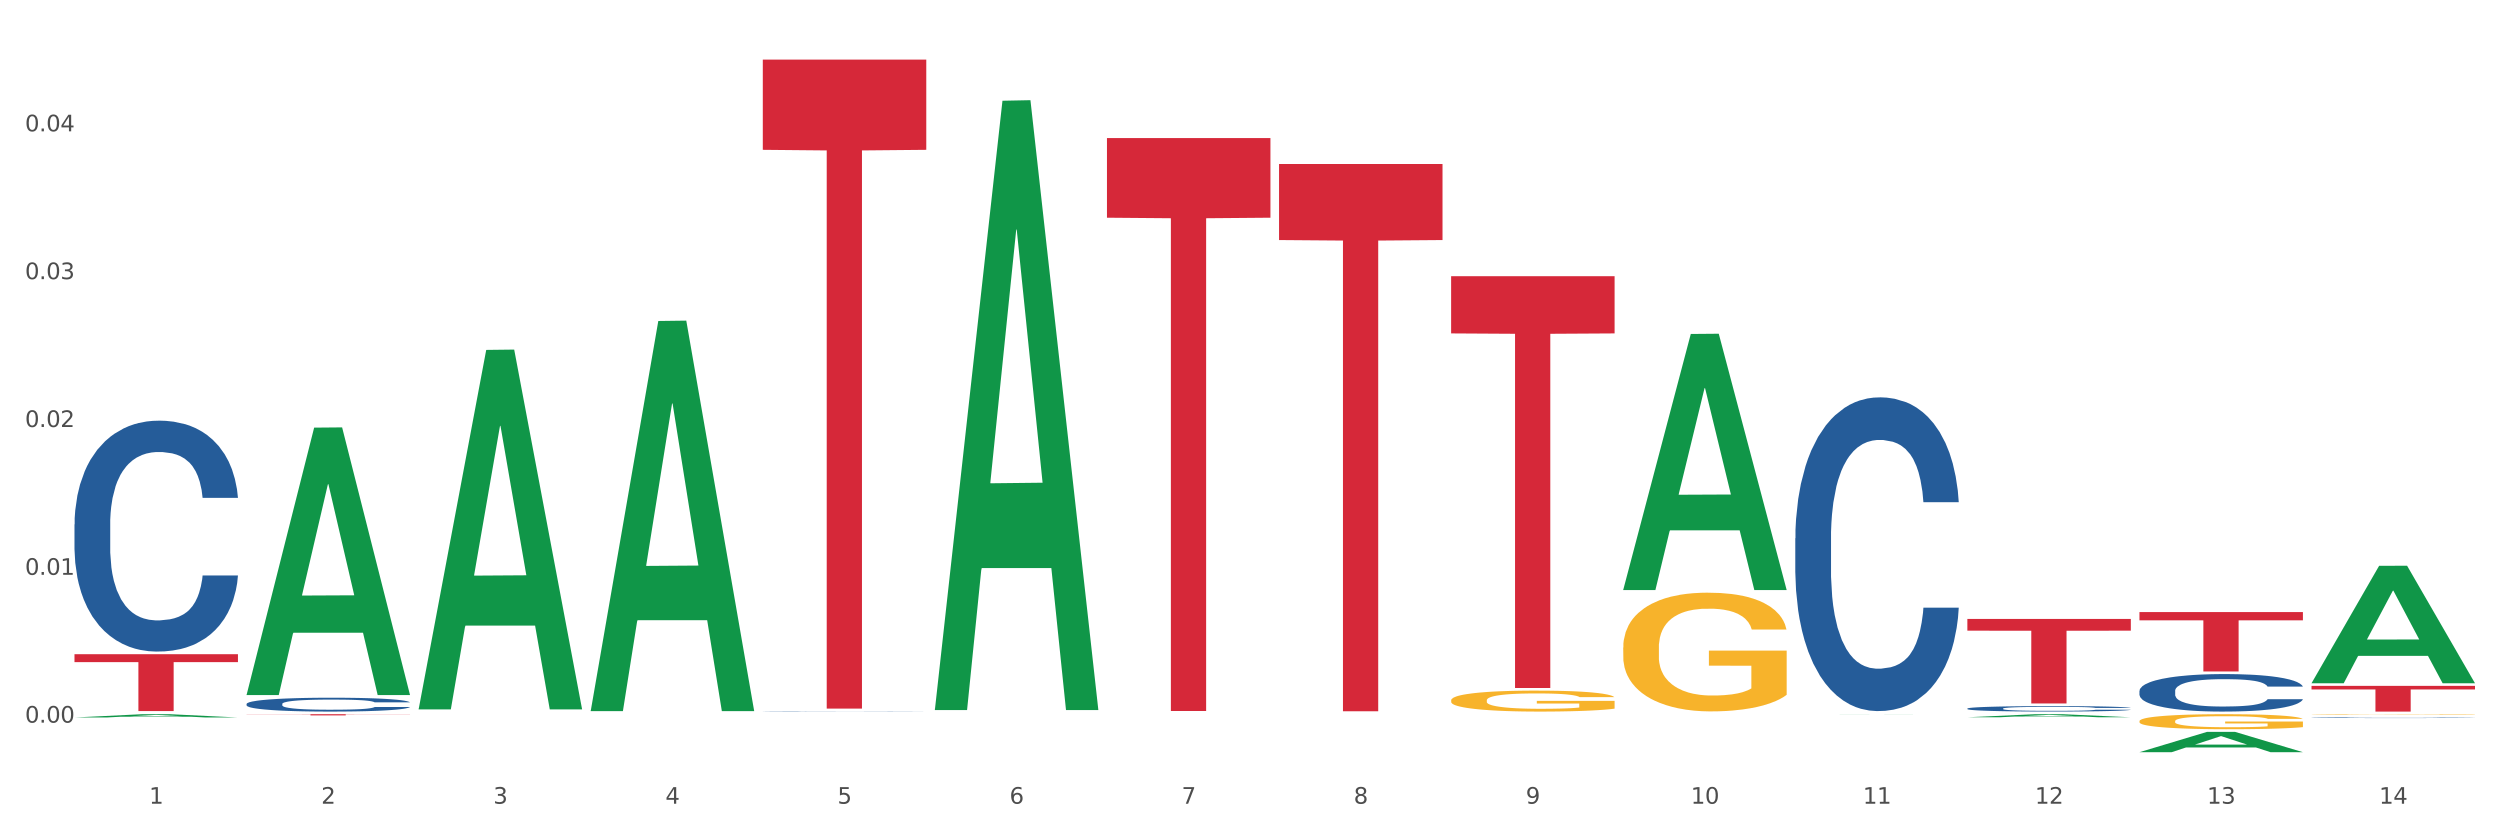
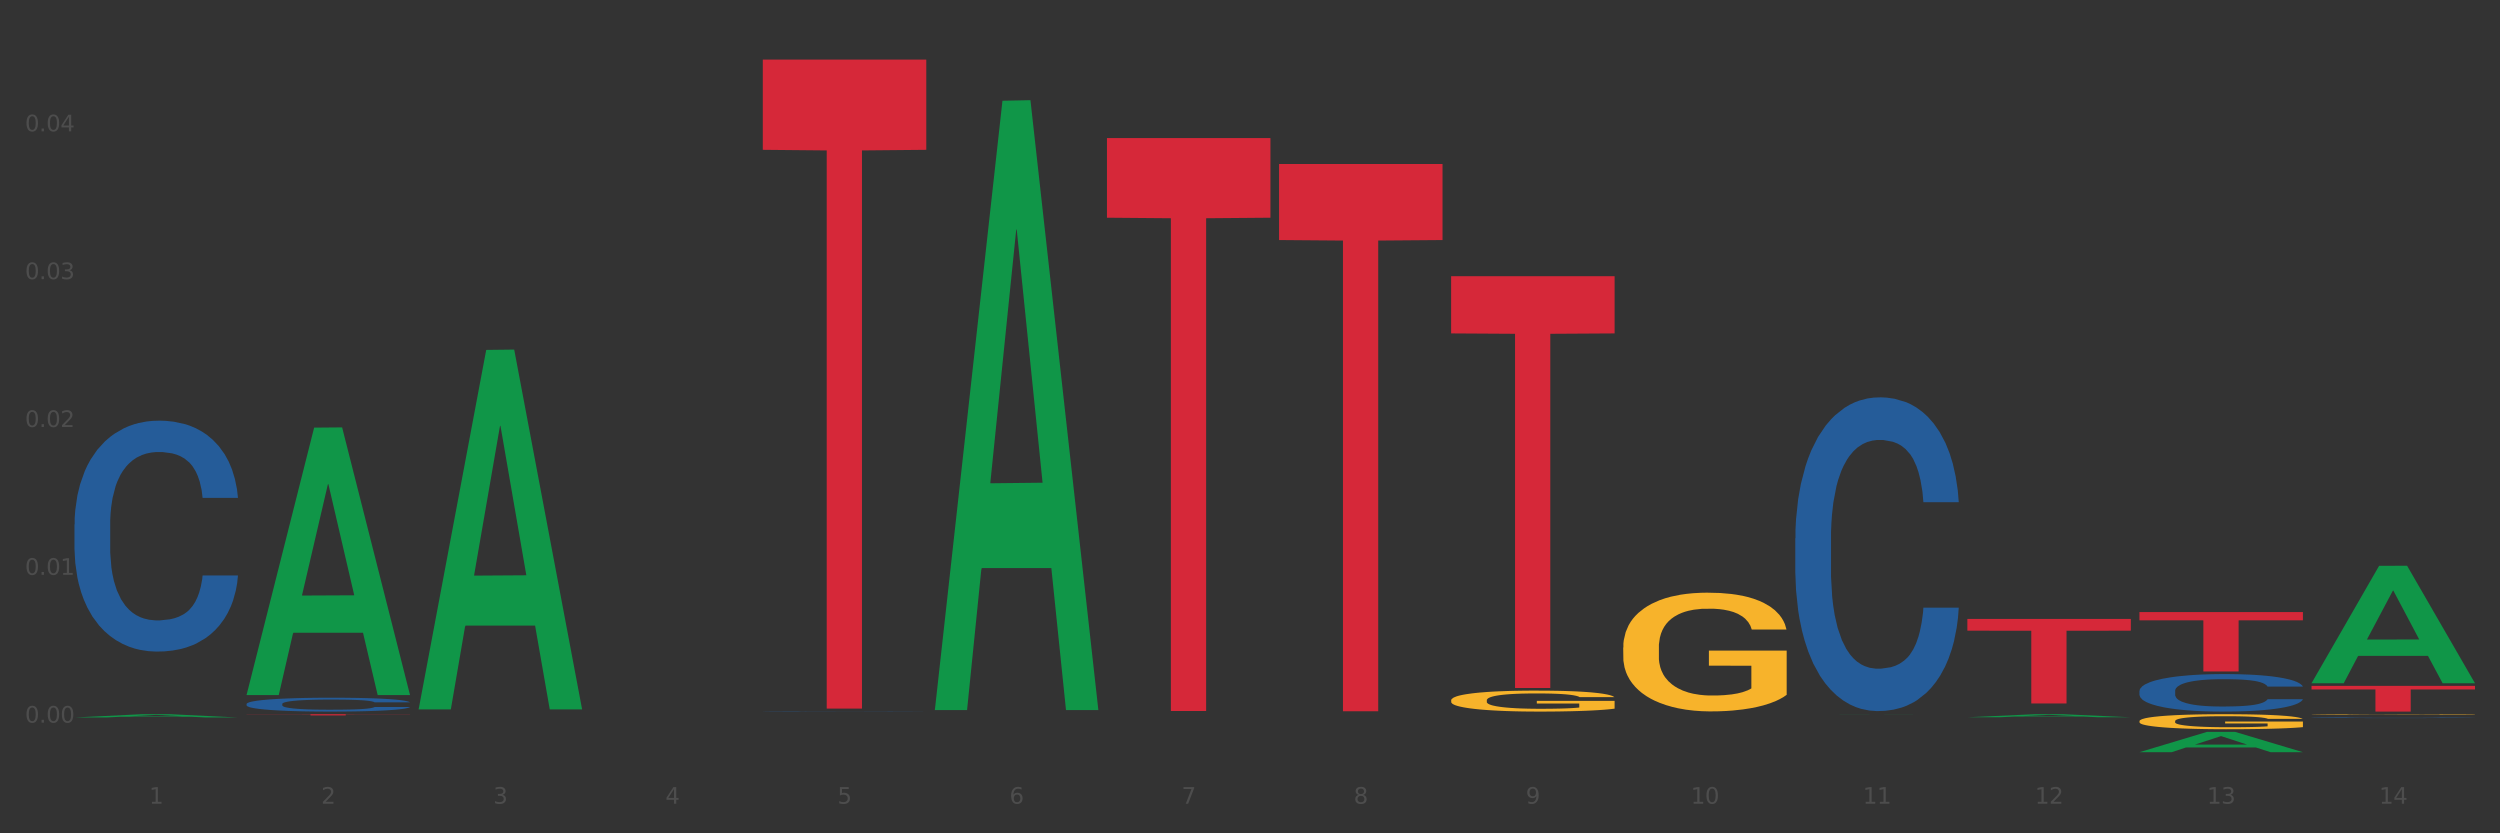
<svg xmlns="http://www.w3.org/2000/svg" xmlns:xlink="http://www.w3.org/1999/xlink" width="1080pt" height="360pt" viewBox="0 0 1080 360" version="1.1">
  <rect x="0" y="0" width="1080" height="360" fill="#333333" stroke="none" />
  <defs>
    <style type="text/css">*{stroke-linejoin: round; stroke-linecap: butt}</style>
  </defs>
  <g id="figure_1">
    <g id="patch_1">
-       <path d="M 0 360  L 1080 360  L 1080 0  L 0 0  z " style="fill: #ffffff; stroke: #ffffff; stroke-linejoin: miter" />
-     </g>
+       </g>
    <g id="axes_1">
      <g id="matplotlib.axis_1">
        <g id="xtick_1">
          <g id="text_1">
            <g style="fill: #4d4d4d" transform="translate(64.432 347.204) scale(0.096 -0.096)">
              <defs>
                <path id="DejaVuSans-31" d="M 794 531  L 1825 531  L 1825 4091  L 703 3866  L 703 4441  L 1819 4666  L 2450 4666  L 2450 531  L 3481 531  L 3481 0  L 794 0  L 794 531  z " transform="scale(0.016)" />
              </defs>
              <use xlink:href="#DejaVuSans-31" />
            </g>
          </g>
        </g>
        <g id="xtick_2">
          <g id="text_2">
            <g style="fill: #4d4d4d" transform="translate(138.771 347.204) scale(0.096 -0.096)">
              <defs>
                <path id="DejaVuSans-32" d="M 1228 531  L 3431 531  L 3431 0  L 469 0  L 469 531  Q 828 903 1448 1529  Q 2069 2156 2228 2338  Q 2531 2678 2651 2914  Q 2772 3150 2772 3378  Q 2772 3750 2511 3984  Q 2250 4219 1831 4219  Q 1534 4219 1204 4116  Q 875 4013 500 3803  L 500 4441  Q 881 4594 1212 4672  Q 1544 4750 1819 4750  Q 2544 4750 2975 4387  Q 3406 4025 3406 3419  Q 3406 3131 3298 2873  Q 3191 2616 2906 2266  Q 2828 2175 2409 1742  Q 1991 1309 1228 531  z " transform="scale(0.016)" />
              </defs>
              <use xlink:href="#DejaVuSans-32" />
            </g>
          </g>
        </g>
        <g id="xtick_3">
          <g id="text_3">
            <g style="fill: #4d4d4d" transform="translate(213.109 347.204) scale(0.096 -0.096)">
              <defs>
                <path id="DejaVuSans-33" d="M 2597 2516  Q 3050 2419 3304 2112  Q 3559 1806 3559 1356  Q 3559 666 3084 287  Q 2609 -91 1734 -91  Q 1441 -91 1130 -33  Q 819 25 488 141  L 488 750  Q 750 597 1062 519  Q 1375 441 1716 441  Q 2309 441 2620 675  Q 2931 909 2931 1356  Q 2931 1769 2642 2001  Q 2353 2234 1838 2234  L 1294 2234  L 1294 2753  L 1863 2753  Q 2328 2753 2575 2939  Q 2822 3125 2822 3475  Q 2822 3834 2567 4026  Q 2313 4219 1838 4219  Q 1578 4219 1281 4162  Q 984 4106 628 3988  L 628 4550  Q 988 4650 1302 4700  Q 1616 4750 1894 4750  Q 2613 4750 3031 4423  Q 3450 4097 3450 3541  Q 3450 3153 3228 2886  Q 3006 2619 2597 2516  z " transform="scale(0.016)" />
              </defs>
              <use xlink:href="#DejaVuSans-33" />
            </g>
          </g>
        </g>
        <g id="xtick_4">
          <g id="text_4">
            <g style="fill: #4d4d4d" transform="translate(287.448 347.204) scale(0.096 -0.096)">
              <defs>
                <path id="DejaVuSans-34" d="M 2419 4116  L 825 1625  L 2419 1625  L 2419 4116  z M 2253 4666  L 3047 4666  L 3047 1625  L 3713 1625  L 3713 1100  L 3047 1100  L 3047 0  L 2419 0  L 2419 1100  L 313 1100  L 313 1709  L 2253 4666  z " transform="scale(0.016)" />
              </defs>
              <use xlink:href="#DejaVuSans-34" />
            </g>
          </g>
        </g>
        <g id="xtick_5">
          <g id="text_5">
            <g style="fill: #4d4d4d" transform="translate(361.787 347.204) scale(0.096 -0.096)">
              <defs>
                <path id="DejaVuSans-35" d="M 691 4666  L 3169 4666  L 3169 4134  L 1269 4134  L 1269 2991  Q 1406 3038 1543 3061  Q 1681 3084 1819 3084  Q 2600 3084 3056 2656  Q 3513 2228 3513 1497  Q 3513 744 3044 326  Q 2575 -91 1722 -91  Q 1428 -91 1123 -41  Q 819 9 494 109  L 494 744  Q 775 591 1075 516  Q 1375 441 1709 441  Q 2250 441 2565 725  Q 2881 1009 2881 1497  Q 2881 1984 2565 2268  Q 2250 2553 1709 2553  Q 1456 2553 1204 2497  Q 953 2441 691 2322  L 691 4666  z " transform="scale(0.016)" />
              </defs>
              <use xlink:href="#DejaVuSans-35" />
            </g>
          </g>
        </g>
        <g id="xtick_6">
          <g id="text_6">
            <g style="fill: #4d4d4d" transform="translate(436.125 347.204) scale(0.096 -0.096)">
              <defs>
                <path id="DejaVuSans-36" d="M 2113 2584  Q 1688 2584 1439 2293  Q 1191 2003 1191 1497  Q 1191 994 1439 701  Q 1688 409 2113 409  Q 2538 409 2786 701  Q 3034 994 3034 1497  Q 3034 2003 2786 2293  Q 2538 2584 2113 2584  z M 3366 4563  L 3366 3988  Q 3128 4100 2886 4159  Q 2644 4219 2406 4219  Q 1781 4219 1451 3797  Q 1122 3375 1075 2522  Q 1259 2794 1537 2939  Q 1816 3084 2150 3084  Q 2853 3084 3261 2657  Q 3669 2231 3669 1497  Q 3669 778 3244 343  Q 2819 -91 2113 -91  Q 1303 -91 875 529  Q 447 1150 447 2328  Q 447 3434 972 4092  Q 1497 4750 2381 4750  Q 2619 4750 2861 4703  Q 3103 4656 3366 4563  z " transform="scale(0.016)" />
              </defs>
              <use xlink:href="#DejaVuSans-36" />
            </g>
          </g>
        </g>
        <g id="xtick_7">
          <g id="text_7">
            <g style="fill: #4d4d4d" transform="translate(510.464 347.204) scale(0.096 -0.096)">
              <defs>
                <path id="DejaVuSans-37" d="M 525 4666  L 3525 4666  L 3525 4397  L 1831 0  L 1172 0  L 2766 4134  L 525 4134  L 525 4666  z " transform="scale(0.016)" />
              </defs>
              <use xlink:href="#DejaVuSans-37" />
            </g>
          </g>
        </g>
        <g id="xtick_8">
          <g id="text_8">
            <g style="fill: #4d4d4d" transform="translate(584.803 347.204) scale(0.096 -0.096)">
              <defs>
                <path id="DejaVuSans-38" d="M 2034 2216  Q 1584 2216 1326 1975  Q 1069 1734 1069 1313  Q 1069 891 1326 650  Q 1584 409 2034 409  Q 2484 409 2743 651  Q 3003 894 3003 1313  Q 3003 1734 2745 1975  Q 2488 2216 2034 2216  z M 1403 2484  Q 997 2584 770 2862  Q 544 3141 544 3541  Q 544 4100 942 4425  Q 1341 4750 2034 4750  Q 2731 4750 3128 4425  Q 3525 4100 3525 3541  Q 3525 3141 3298 2862  Q 3072 2584 2669 2484  Q 3125 2378 3379 2068  Q 3634 1759 3634 1313  Q 3634 634 3220 271  Q 2806 -91 2034 -91  Q 1263 -91 848 271  Q 434 634 434 1313  Q 434 1759 690 2068  Q 947 2378 1403 2484  z M 1172 3481  Q 1172 3119 1398 2916  Q 1625 2713 2034 2713  Q 2441 2713 2670 2916  Q 2900 3119 2900 3481  Q 2900 3844 2670 4047  Q 2441 4250 2034 4250  Q 1625 4250 1398 4047  Q 1172 3844 1172 3481  z " transform="scale(0.016)" />
              </defs>
              <use xlink:href="#DejaVuSans-38" />
            </g>
          </g>
        </g>
        <g id="xtick_9">
          <g id="text_9">
            <g style="fill: #4d4d4d" transform="translate(659.142 347.204) scale(0.096 -0.096)">
              <defs>
                <path id="DejaVuSans-39" d="M 703 97  L 703 672  Q 941 559 1184 500  Q 1428 441 1663 441  Q 2288 441 2617 861  Q 2947 1281 2994 2138  Q 2813 1869 2534 1725  Q 2256 1581 1919 1581  Q 1219 1581 811 2004  Q 403 2428 403 3163  Q 403 3881 828 4315  Q 1253 4750 1959 4750  Q 2769 4750 3195 4129  Q 3622 3509 3622 2328  Q 3622 1225 3098 567  Q 2575 -91 1691 -91  Q 1453 -91 1209 -44  Q 966 3 703 97  z M 1959 2075  Q 2384 2075 2632 2365  Q 2881 2656 2881 3163  Q 2881 3666 2632 3958  Q 2384 4250 1959 4250  Q 1534 4250 1286 3958  Q 1038 3666 1038 3163  Q 1038 2656 1286 2365  Q 1534 2075 1959 2075  z " transform="scale(0.016)" />
              </defs>
              <use xlink:href="#DejaVuSans-39" />
            </g>
          </g>
        </g>
        <g id="xtick_10">
          <g id="text_10">
            <g style="fill: #4d4d4d" transform="translate(730.426 347.204) scale(0.096 -0.096)">
              <defs>
                <path id="DejaVuSans-30" d="M 2034 4250  Q 1547 4250 1301 3770  Q 1056 3291 1056 2328  Q 1056 1369 1301 889  Q 1547 409 2034 409  Q 2525 409 2770 889  Q 3016 1369 3016 2328  Q 3016 3291 2770 3770  Q 2525 4250 2034 4250  z M 2034 4750  Q 2819 4750 3233 4129  Q 3647 3509 3647 2328  Q 3647 1150 3233 529  Q 2819 -91 2034 -91  Q 1250 -91 836 529  Q 422 1150 422 2328  Q 422 3509 836 4129  Q 1250 4750 2034 4750  z " transform="scale(0.016)" />
              </defs>
              <use xlink:href="#DejaVuSans-31" />
              <use xlink:href="#DejaVuSans-30" transform="translate(63.623 0)" />
            </g>
          </g>
        </g>
        <g id="xtick_11">
          <g id="text_11">
            <g style="fill: #4d4d4d" transform="translate(804.765 347.204) scale(0.096 -0.096)">
              <use xlink:href="#DejaVuSans-31" />
              <use xlink:href="#DejaVuSans-31" transform="translate(63.623 0)" />
            </g>
          </g>
        </g>
        <g id="xtick_12">
          <g id="text_12">
            <g style="fill: #4d4d4d" transform="translate(879.104 347.204) scale(0.096 -0.096)">
              <use xlink:href="#DejaVuSans-31" />
              <use xlink:href="#DejaVuSans-32" transform="translate(63.623 0)" />
            </g>
          </g>
        </g>
        <g id="xtick_13">
          <g id="text_13">
            <g style="fill: #4d4d4d" transform="translate(953.442 347.204) scale(0.096 -0.096)">
              <use xlink:href="#DejaVuSans-31" />
              <use xlink:href="#DejaVuSans-33" transform="translate(63.623 0)" />
            </g>
          </g>
        </g>
        <g id="xtick_14">
          <g id="text_14">
            <g style="fill: #4d4d4d" transform="translate(1027.781 347.204) scale(0.096 -0.096)">
              <use xlink:href="#DejaVuSans-31" />
              <use xlink:href="#DejaVuSans-34" transform="translate(63.623 0)" />
            </g>
          </g>
        </g>
        <g id="xtick_15" />
        <g id="xtick_16" />
        <g id="xtick_17" />
        <g id="xtick_18" />
        <g id="xtick_19" />
        <g id="xtick_20" />
        <g id="xtick_21" />
        <g id="xtick_22" />
        <g id="xtick_23" />
        <g id="xtick_24" />
        <g id="xtick_25" />
        <g id="xtick_26" />
        <g id="xtick_27" />
      </g>
      <g id="matplotlib.axis_2">
        <g id="ytick_1">
          <g id="text_15">
            <g style="fill: #4d4d4d" transform="translate(10.8 312.182) scale(0.096 -0.096)">
              <defs>
                <path id="DejaVuSans-2e" d="M 684 794  L 1344 794  L 1344 0  L 684 0  L 684 794  z " transform="scale(0.016)" />
              </defs>
              <use xlink:href="#DejaVuSans-30" />
              <use xlink:href="#DejaVuSans-2e" transform="translate(63.623 0)" />
              <use xlink:href="#DejaVuSans-30" transform="translate(95.41 0)" />
              <use xlink:href="#DejaVuSans-30" transform="translate(159.033 0)" />
            </g>
          </g>
        </g>
        <g id="ytick_2">
          <g id="text_16">
            <g style="fill: #4d4d4d" transform="translate(10.8 248.321) scale(0.096 -0.096)">
              <use xlink:href="#DejaVuSans-30" />
              <use xlink:href="#DejaVuSans-2e" transform="translate(63.623 0)" />
              <use xlink:href="#DejaVuSans-30" transform="translate(95.41 0)" />
              <use xlink:href="#DejaVuSans-31" transform="translate(159.033 0)" />
            </g>
          </g>
        </g>
        <g id="ytick_3">
          <g id="text_17">
            <g style="fill: #4d4d4d" transform="translate(10.8 184.46) scale(0.096 -0.096)">
              <use xlink:href="#DejaVuSans-30" />
              <use xlink:href="#DejaVuSans-2e" transform="translate(63.623 0)" />
              <use xlink:href="#DejaVuSans-30" transform="translate(95.41 0)" />
              <use xlink:href="#DejaVuSans-32" transform="translate(159.033 0)" />
            </g>
          </g>
        </g>
        <g id="ytick_4">
          <g id="text_18">
            <g style="fill: #4d4d4d" transform="translate(10.8 120.599) scale(0.096 -0.096)">
              <use xlink:href="#DejaVuSans-30" />
              <use xlink:href="#DejaVuSans-2e" transform="translate(63.623 0)" />
              <use xlink:href="#DejaVuSans-30" transform="translate(95.41 0)" />
              <use xlink:href="#DejaVuSans-33" transform="translate(159.033 0)" />
            </g>
          </g>
        </g>
        <g id="ytick_5">
          <g id="text_19">
            <g style="fill: #4d4d4d" transform="translate(10.8 56.738) scale(0.096 -0.096)">
              <use xlink:href="#DejaVuSans-30" />
              <use xlink:href="#DejaVuSans-2e" transform="translate(63.623 0)" />
              <use xlink:href="#DejaVuSans-30" transform="translate(95.41 0)" />
              <use xlink:href="#DejaVuSans-34" transform="translate(159.033 0)" />
            </g>
          </g>
        </g>
        <g id="ytick_6" />
        <g id="ytick_7" />
        <g id="ytick_8" />
        <g id="ytick_9" />
        <g id="ytick_10" />
      </g>
      <g id="PolyCollection_1">
        <path d="M 32.175 309.951  L 32.248 309.95  L 61.37 308.537  L 73.456 308.535  L 102.797 309.954  L 88.818 309.954  L 82.484 309.624  L 52.415 309.624  L 52.197 309.629  L 46.081 309.954  L 32.175 309.954  L 32.175 309.951  L 56.201 309.426  L 78.698 309.425  L 67.559 308.838  L 67.413 308.835  L 67.267 308.839  L 56.128 309.425  L 56.201 309.426  L 32.175 309.951  z " clip-path="url(#pf7e2dfd3a4)" style="fill: #109648" />
        <path d="M 924.24 311.536  L 924.323 311.53  L 924.323 311.316  L 924.49 311.133  L 925.323 310.688  L 926.574 310.32  L 927.491 310.125  L 928.408 309.964  L 929.492 309.804  L 930.826 309.638  L 933.244 309.395  L 934.745 309.271  L 936.58 309.14  L 939.915 308.95  L 942.333 308.844  L 944.834 308.755  L 948.92 308.648  L 951.588 308.6  L 954.423 308.565  L 957.841 308.541  L 960.426 308.535  L 966.096 308.553  L 970.932 308.606  L 973.266 308.648  L 976.268 308.719  L 977.852 308.766  L 980.437 308.861  L 983.105 308.986  L 984.939 309.093  L 987.691 309.294  L 989.775 309.496  L 991.693 309.745  L 992.693 309.917  L 993.444 310.077  L 994.111 310.261  L 994.778 310.551  L 979.77 310.551  L 979.186 310.344  L 978.269 310.148  L 976.935 309.958  L 975.768 309.84  L 973.766 309.692  L 971.932 309.597  L 970.014 309.526  L 967.68 309.466  L 965.845 309.437  L 963.261 309.413  L 958.175 309.419  L 954.756 309.466  L 952.422 309.526  L 950.921 309.579  L 949.587 309.638  L 948.086 309.721  L 946.335 309.846  L 945.084 309.958  L 943.834 310.101  L 942.833 310.243  L 941.916 310.409  L 941.165 310.587  L 940.582 310.771  L 940.081 310.996  L 939.665 311.37  L 939.665 312.182  L 939.831 312.366  L 940.248 312.609  L 940.749 312.793  L 941.582 313.013  L 942.333 313.161  L 943.75 313.374  L 945.334 313.552  L 946.585 313.665  L 947.836 313.76  L 950.004 313.89  L 952.422 313.997  L 954.506 314.062  L 957.341 314.122  L 959.259 314.145  L 960.926 314.157  L 965.012 314.157  L 967.93 314.139  L 971.182 314.098  L 973.683 314.044  L 975.768 313.979  L 978.102 313.872  L 979.603 313.772  L 979.603 312.532  L 961.26 312.526  L 961.26 311.702  L 994.861 311.702  L 994.861 314.122  L 993.444 314.246  L 991.86 314.359  L 990.192 314.46  L 987.691 314.584  L 984.689 314.703  L 982.021 314.786  L 979.186 314.857  L 975.851 314.922  L 971.515 314.981  L 968.847 315.005  L 965.512 315.023  L 961.593 315.029  L 958.175 315.017  L 954.84 314.987  L 951.338 314.934  L 947.919 314.857  L 945.334 314.78  L 942.75 314.685  L 939.998 314.56  L 937.83 314.442  L 936.163 314.335  L 934.328 314.199  L 932.327 314.021  L 930.826 313.861  L 929.492 313.695  L 928.075 313.481  L 927.074 313.297  L 926.074 313.066  L 925.49 312.894  L 924.823 312.627  L 924.323 312.253  L 924.24 311.536  z " clip-path="url(#pf7e2dfd3a4)" style="fill: #f7b32b" />
        <path d="M 998.578 308.649  L 998.662 308.649  L 998.662 308.641  L 998.828 308.634  L 999.662 308.617  L 1000.913 308.603  L 1001.83 308.595  L 1002.747 308.589  L 1003.831 308.583  L 1005.165 308.577  L 1007.583 308.568  L 1009.084 308.563  L 1010.918 308.558  L 1014.253 308.551  L 1016.671 308.547  L 1019.173 308.544  L 1023.258 308.539  L 1025.926 308.538  L 1028.761 308.536  L 1032.18 308.535  L 1034.765 308.535  L 1040.434 308.536  L 1045.27 308.538  L 1047.605 308.539  L 1050.607 308.542  L 1052.191 308.544  L 1054.775 308.548  L 1057.444 308.552  L 1059.278 308.556  L 1062.029 308.564  L 1064.114 308.572  L 1066.032 308.581  L 1067.032 308.588  L 1067.783 308.594  L 1068.45 308.601  L 1069.117 308.612  L 1054.108 308.612  L 1053.525 308.604  L 1052.608 308.596  L 1051.274 308.589  L 1050.106 308.585  L 1048.105 308.579  L 1046.271 308.575  L 1044.353 308.573  L 1042.019 308.57  L 1040.184 308.569  L 1037.599 308.568  L 1032.513 308.569  L 1029.095 308.57  L 1026.76 308.573  L 1025.259 308.575  L 1023.925 308.577  L 1022.425 308.58  L 1020.674 308.585  L 1019.423 308.589  L 1018.172 308.594  L 1017.172 308.6  L 1016.255 308.606  L 1015.504 308.613  L 1014.92 308.62  L 1014.42 308.628  L 1014.003 308.643  L 1014.003 308.673  L 1014.17 308.68  L 1014.587 308.689  L 1015.087 308.696  L 1015.921 308.705  L 1016.671 308.71  L 1018.089 308.718  L 1019.673 308.725  L 1020.924 308.729  L 1022.174 308.733  L 1024.342 308.738  L 1026.76 308.742  L 1028.845 308.744  L 1031.68 308.747  L 1033.597 308.748  L 1035.265 308.748  L 1039.35 308.748  L 1042.269 308.747  L 1045.52 308.746  L 1048.022 308.744  L 1050.106 308.741  L 1052.441 308.737  L 1053.942 308.733  L 1053.942 308.687  L 1035.598 308.686  L 1035.598 308.655  L 1069.2 308.655  L 1069.2 308.747  L 1067.783 308.751  L 1066.198 308.756  L 1064.531 308.76  L 1062.029 308.764  L 1059.028 308.769  L 1056.36 308.772  L 1053.525 308.775  L 1050.19 308.777  L 1045.854 308.779  L 1043.186 308.78  L 1039.851 308.781  L 1035.932 308.781  L 1032.513 308.781  L 1029.178 308.779  L 1025.676 308.777  L 1022.258 308.775  L 1019.673 308.772  L 1017.088 308.768  L 1014.337 308.763  L 1012.169 308.759  L 1010.501 308.755  L 1008.667 308.75  L 1006.666 308.743  L 1005.165 308.737  L 1003.831 308.731  L 1002.414 308.722  L 1001.413 308.716  L 1000.413 308.707  L 999.829 308.7  L 999.162 308.69  L 998.662 308.676  L 998.578 308.649  z " clip-path="url(#pf7e2dfd3a4)" style="fill: #f7b32b" />
        <path d="M 478.207 59.655  L 548.829 59.655  L 548.829 94.048  L 521.049 94.28  L 521.049 307.147  L 505.82 307.147  L 505.82 94.28  L 478.207 94.048  L 478.207 59.887  L 478.207 59.655  z " clip-path="url(#pf7e2dfd3a4)" style="fill: #d62839" />
        <path d="M 998.578 296.305  L 1069.2 296.305  L 1069.2 297.847  L 1041.42 297.858  L 1041.42 307.404  L 1026.191 307.404  L 1026.191 297.858  L 998.578 297.847  L 998.578 296.316  L 998.578 296.305  z " clip-path="url(#pf7e2dfd3a4)" style="fill: #d62839" />
        <path d="M 924.24 264.408  L 994.861 264.408  L 994.861 267.974  L 967.081 267.998  L 967.081 290.068  L 951.852 290.068  L 951.852 267.998  L 924.24 267.974  L 924.24 264.432  L 924.24 264.408  z " clip-path="url(#pf7e2dfd3a4)" style="fill: #d62839" />
        <path d="M 998.578 310.04  L 998.662 310.04  L 998.662 310.033  L 998.912 310.023  L 999.83 310.004  L 1000.999 309.991  L 1003.003 309.975  L 1004.088 309.968  L 1005.507 309.96  L 1008.429 309.948  L 1011.768 309.938  L 1014.105 309.932  L 1015.858 309.928  L 1019.781 309.922  L 1022.035 309.919  L 1024.373 309.917  L 1026.376 309.915  L 1029.715 309.913  L 1032.387 309.912  L 1035.475 309.912  L 1038.063 309.912  L 1041.486 309.913  L 1046.494 309.917  L 1048.414 309.918  L 1051.002 309.922  L 1053.673 309.926  L 1055.844 309.93  L 1058.348 309.936  L 1060.936 309.944  L 1063.44 309.953  L 1065.193 309.963  L 1066.612 309.972  L 1067.864 309.984  L 1068.783 309.997  L 1069.2 310.007  L 1053.924 310.007  L 1053.506 309.998  L 1052.671 309.987  L 1051.837 309.98  L 1050.918 309.975  L 1049.499 309.968  L 1048.247 309.964  L 1046.16 309.959  L 1044.24 309.956  L 1042.654 309.954  L 1040.734 309.952  L 1036.644 309.951  L 1033.722 309.951  L 1031.886 309.951  L 1029.632 309.953  L 1027.712 309.955  L 1025.458 309.958  L 1023.705 309.961  L 1021.952 309.965  L 1020.95 309.969  L 1019.448 309.974  L 1018.446 309.979  L 1017.11 309.987  L 1016.359 309.993  L 1015.023 310.008  L 1014.439 310.018  L 1014.188 310.026  L 1014.022 310.034  L 1014.022 310.075  L 1014.522 310.093  L 1014.94 310.101  L 1015.608 310.11  L 1016.86 310.121  L 1018.696 310.132  L 1020.616 310.14  L 1022.202 310.145  L 1023.705 310.149  L 1025.207 310.152  L 1027.044 310.154  L 1028.547 310.156  L 1030.8 310.158  L 1033.472 310.158  L 1035.559 310.158  L 1039.816 310.157  L 1041.736 310.156  L 1043.572 310.154  L 1045.576 310.151  L 1047.162 310.148  L 1048.08 310.146  L 1049.583 310.141  L 1050.752 310.135  L 1051.753 310.129  L 1052.421 310.124  L 1053.172 310.116  L 1053.757 310.108  L 1053.924 310.103  L 1069.2 310.103  L 1068.866 310.112  L 1068.282 310.121  L 1067.113 310.134  L 1066.195 310.141  L 1064.776 310.149  L 1063.273 310.156  L 1061.186 310.165  L 1059.266 310.171  L 1057.263 310.176  L 1055.092 310.18  L 1051.169 310.187  L 1049.75 310.189  L 1046.745 310.192  L 1044.407 310.194  L 1040.985 310.195  L 1037.479 310.196  L 1033.806 310.197  L 1030.55 310.196  L 1026.96 310.195  L 1024.707 310.193  L 1022.202 310.191  L 1019.281 310.187  L 1016.526 310.183  L 1013.938 310.178  L 1011.517 310.172  L 1009.263 310.165  L 1006.342 310.154  L 1004.171 310.143  L 1002.585 310.133  L 1001.5 310.124  L 1000.415 310.113  L 999.83 310.106  L 998.912 310.087  L 998.578 310.07  L 998.578 310.04  z " clip-path="url(#pf7e2dfd3a4)" style="fill: #255c99" />
        <path d="M 924.24 298.48  L 924.323 298.466  L 924.323 298.051  L 924.573 297.489  L 925.492 296.453  L 926.66 295.669  L 928.664 294.751  L 929.749 294.366  L 931.168 293.937  L 934.09 293.242  L 937.429 292.65  L 939.766 292.324  L 941.519 292.117  L 945.443 291.747  L 947.697 291.584  L 950.034 291.451  L 952.037 291.362  L 955.377 291.259  L 958.048 291.214  L 961.136 291.199  L 963.724 291.214  L 967.147 291.273  L 972.155 291.451  L 974.075 291.555  L 976.663 291.732  L 979.335 291.969  L 981.505 292.206  L 984.009 292.546  L 986.597 292.99  L 989.101 293.552  L 990.854 294.07  L 992.273 294.618  L 993.526 295.284  L 994.444 296.009  L 994.861 296.616  L 979.585 296.616  L 979.168 296.068  L 978.333 295.476  L 977.498 295.077  L 976.58 294.751  L 975.161 294.381  L 973.908 294.144  L 971.822 293.863  L 969.902 293.686  L 968.316 293.582  L 966.396 293.493  L 962.305 293.404  L 959.383 293.404  L 957.547 293.434  L 955.293 293.508  L 953.373 293.612  L 951.119 293.789  L 949.366 293.982  L 947.613 294.233  L 946.611 294.411  L 945.109 294.736  L 944.107 295.003  L 942.771 295.461  L 942.02 295.787  L 940.685 296.631  L 940.1 297.252  L 939.85 297.681  L 939.683 298.155  L 939.683 300.463  L 940.184 301.499  L 940.601 301.943  L 941.269 302.446  L 942.521 303.098  L 944.358 303.734  L 946.278 304.193  L 947.864 304.474  L 949.366 304.681  L 950.869 304.844  L 952.705 304.992  L 954.208 305.081  L 956.462 305.169  L 959.133 305.214  L 961.22 305.214  L 965.477 305.14  L 967.397 305.066  L 969.234 304.962  L 971.237 304.8  L 972.823 304.622  L 973.742 304.489  L 975.244 304.208  L 976.413 303.912  L 977.415 303.571  L 978.082 303.275  L 978.834 302.831  L 979.418 302.328  L 979.585 302.062  L 994.861 302.062  L 994.527 302.594  L 993.943 303.112  L 992.774 303.808  L 991.856 304.208  L 990.437 304.696  L 988.934 305.11  L 986.847 305.569  L 984.927 305.909  L 982.924 306.205  L 980.754 306.472  L 976.83 306.842  L 975.411 306.945  L 972.406 307.123  L 970.069 307.227  L 966.646 307.33  L 963.14 307.389  L 959.467 307.404  L 956.211 307.374  L 952.622 307.286  L 950.368 307.197  L 947.864 307.064  L 944.942 306.857  L 942.187 306.605  L 939.599 306.309  L 937.178 305.969  L 934.925 305.584  L 932.003 304.947  L 929.832 304.326  L 928.246 303.749  L 927.161 303.26  L 926.076 302.639  L 925.492 302.21  L 924.573 301.174  L 924.24 300.212  L 924.24 298.48  z " clip-path="url(#pf7e2dfd3a4)" style="fill: #255c99" />
-         <path d="M 849.901 306.095  L 849.984 306.093  L 849.984 306.033  L 850.235 305.951  L 851.153 305.8  L 852.322 305.686  L 854.325 305.552  L 855.41 305.496  L 856.829 305.434  L 859.751 305.333  L 863.09 305.247  L 865.428 305.199  L 867.181 305.169  L 871.104 305.115  L 873.358 305.092  L 875.695 305.072  L 877.699 305.059  L 881.038 305.044  L 883.709 305.038  L 886.798 305.036  L 889.386 305.038  L 892.808 305.046  L 897.817 305.072  L 899.737 305.087  L 902.325 305.113  L 904.996 305.148  L 907.166 305.182  L 909.671 305.232  L 912.258 305.296  L 914.763 305.378  L 916.516 305.453  L 917.935 305.533  L 919.187 305.63  L 920.105 305.735  L 920.523 305.824  L 905.246 305.824  L 904.829 305.744  L 903.994 305.658  L 903.159 305.6  L 902.241 305.552  L 900.822 305.499  L 899.57 305.464  L 897.483 305.423  L 895.563 305.397  L 893.977 305.382  L 892.057 305.369  L 887.966 305.356  L 885.045 305.356  L 883.208 305.361  L 880.954 305.372  L 879.034 305.387  L 876.78 305.412  L 875.027 305.44  L 873.274 305.477  L 872.273 305.503  L 870.77 305.55  L 869.768 305.589  L 868.433 305.656  L 867.681 305.703  L 866.346 305.826  L 865.761 305.916  L 865.511 305.979  L 865.344 306.048  L 865.344 306.383  L 865.845 306.534  L 866.262 306.599  L 866.93 306.672  L 868.182 306.767  L 870.019 306.859  L 871.939 306.926  L 873.525 306.967  L 875.027 306.997  L 876.53 307.021  L 878.367 307.042  L 879.869 307.055  L 882.123 307.068  L 884.794 307.075  L 886.881 307.075  L 891.139 307.064  L 893.059 307.053  L 894.895 307.038  L 896.899 307.014  L 898.485 306.988  L 899.403 306.969  L 900.905 306.928  L 902.074 306.885  L 903.076 306.836  L 903.744 306.793  L 904.495 306.728  L 905.079 306.655  L 905.246 306.616  L 920.523 306.616  L 920.189 306.694  L 919.604 306.769  L 918.436 306.87  L 917.517 306.928  L 916.098 306.999  L 914.596 307.06  L 912.509 307.126  L 910.589 307.176  L 908.585 307.219  L 906.415 307.258  L 902.491 307.311  L 901.072 307.327  L 898.067 307.352  L 895.73 307.367  L 892.307 307.383  L 888.801 307.391  L 885.128 307.393  L 881.873 307.389  L 878.283 307.376  L 876.029 307.363  L 873.525 307.344  L 870.603 307.314  L 867.848 307.277  L 865.261 307.234  L 862.84 307.184  L 860.586 307.128  L 857.664 307.036  L 855.494 306.945  L 853.908 306.861  L 852.823 306.79  L 851.737 306.7  L 851.153 306.638  L 850.235 306.487  L 849.901 306.347  L 849.901 306.095  z " clip-path="url(#pf7e2dfd3a4)" style="fill: #255c99" />
        <path d="M 775.562 232.552  L 775.646 232.428  L 775.646 228.962  L 775.896 224.258  L 776.814 215.594  L 777.983 209.033  L 779.986 201.359  L 781.072 198.14  L 782.491 194.55  L 785.412 188.733  L 788.752 183.781  L 791.089 181.058  L 792.842 179.325  L 796.765 176.23  L 799.019 174.869  L 801.357 173.755  L 803.36 173.012  L 806.699 172.146  L 809.37 171.774  L 812.459 171.65  L 815.047 171.774  L 818.469 172.269  L 823.478 173.755  L 825.398 174.621  L 827.986 176.107  L 830.657 178.087  L 832.828 180.068  L 835.332 182.915  L 837.92 186.628  L 840.424 191.332  L 842.177 195.664  L 843.596 200.244  L 844.848 205.815  L 845.766 211.88  L 846.184 216.955  L 830.908 216.955  L 830.49 212.375  L 829.655 207.424  L 828.821 204.082  L 827.902 201.359  L 826.483 198.264  L 825.231 196.283  L 823.144 193.932  L 821.224 192.446  L 819.638 191.58  L 817.718 190.837  L 813.628 190.094  L 810.706 190.094  L 808.87 190.342  L 806.616 190.961  L 804.696 191.827  L 802.442 193.313  L 800.689 194.922  L 798.936 197.026  L 797.934 198.511  L 796.431 201.235  L 795.43 203.463  L 794.094 207.3  L 793.343 210.023  L 792.007 217.079  L 791.423 222.278  L 791.172 225.868  L 791.005 229.829  L 791.005 249.139  L 791.506 257.804  L 791.924 261.517  L 792.591 265.726  L 793.844 271.172  L 795.68 276.495  L 797.6 280.332  L 799.186 282.684  L 800.689 284.417  L 802.191 285.779  L 804.028 287.017  L 805.53 287.759  L 807.784 288.502  L 810.456 288.873  L 812.543 288.873  L 816.8 288.254  L 818.72 287.636  L 820.556 286.769  L 822.56 285.407  L 824.146 283.922  L 825.064 282.808  L 826.567 280.456  L 827.735 277.98  L 828.737 275.133  L 829.405 272.658  L 830.156 268.944  L 830.741 264.736  L 830.908 262.507  L 846.184 262.507  L 845.85 266.964  L 845.266 271.296  L 844.097 277.114  L 843.179 280.456  L 841.76 284.541  L 840.257 288.007  L 838.17 291.844  L 836.25 294.691  L 834.247 297.167  L 832.076 299.395  L 828.153 302.49  L 826.734 303.356  L 823.728 304.841  L 821.391 305.708  L 817.969 306.574  L 814.463 307.07  L 810.79 307.193  L 807.534 306.946  L 803.944 306.203  L 801.69 305.46  L 799.186 304.346  L 796.264 302.613  L 793.51 300.509  L 790.922 298.033  L 788.501 295.186  L 786.247 291.968  L 783.325 286.645  L 781.155 281.446  L 779.569 276.619  L 778.484 272.534  L 777.399 267.335  L 776.814 263.745  L 775.896 255.08  L 775.562 247.035  L 775.562 232.552  z " clip-path="url(#pf7e2dfd3a4)" style="fill: #255c99" />
        <path d="M 329.53 307.325  L 329.613 307.325  L 329.613 307.322  L 329.864 307.317  L 330.782 307.307  L 331.951 307.301  L 333.954 307.292  L 335.039 307.289  L 336.458 307.285  L 339.38 307.279  L 342.719 307.274  L 345.057 307.271  L 346.81 307.269  L 350.733 307.266  L 352.987 307.265  L 355.324 307.263  L 357.328 307.263  L 360.667 307.262  L 363.338 307.261  L 366.427 307.261  L 369.015 307.261  L 372.437 307.262  L 377.446 307.263  L 379.366 307.264  L 381.954 307.266  L 384.625 307.268  L 386.795 307.27  L 389.3 307.273  L 391.887 307.277  L 394.392 307.282  L 396.145 307.286  L 397.564 307.291  L 398.816 307.297  L 399.734 307.304  L 400.152 307.309  L 384.875 307.309  L 384.458 307.304  L 383.623 307.299  L 382.788 307.295  L 381.87 307.292  L 380.451 307.289  L 379.199 307.287  L 377.112 307.285  L 375.192 307.283  L 373.606 307.282  L 371.686 307.281  L 367.595 307.281  L 364.674 307.281  L 362.837 307.281  L 360.583 307.282  L 358.663 307.282  L 356.41 307.284  L 354.656 307.286  L 352.903 307.288  L 351.902 307.289  L 350.399 307.292  L 349.397 307.295  L 348.062 307.299  L 347.31 307.302  L 345.975 307.309  L 345.391 307.315  L 345.14 307.318  L 344.973 307.323  L 344.973 307.343  L 345.474 307.352  L 345.891 307.356  L 346.559 307.36  L 347.811 307.366  L 349.648 307.372  L 351.568 307.376  L 353.154 307.378  L 354.656 307.38  L 356.159 307.382  L 357.996 307.383  L 359.498 307.384  L 361.752 307.384  L 364.423 307.385  L 366.51 307.385  L 370.768 307.384  L 372.688 307.383  L 374.524 307.383  L 376.528 307.381  L 378.114 307.38  L 379.032 307.378  L 380.534 307.376  L 381.703 307.373  L 382.705 307.37  L 383.373 307.368  L 384.124 307.364  L 384.708 307.359  L 384.875 307.357  L 400.152 307.357  L 399.818 307.362  L 399.233 307.366  L 398.065 307.372  L 397.146 307.376  L 395.727 307.38  L 394.225 307.384  L 392.138 307.388  L 390.218 307.391  L 388.214 307.394  L 386.044 307.396  L 382.121 307.399  L 380.701 307.4  L 377.696 307.402  L 375.359 307.403  L 371.936 307.403  L 368.43 307.404  L 364.757 307.404  L 361.502 307.404  L 357.912 307.403  L 355.658 307.402  L 353.154 307.401  L 350.232 307.399  L 347.477 307.397  L 344.89 307.394  L 342.469 307.391  L 340.215 307.388  L 337.293 307.382  L 335.123 307.377  L 333.537 307.372  L 332.452 307.368  L 331.366 307.362  L 330.782 307.358  L 329.864 307.349  L 329.53 307.341  L 329.53 307.325  z " clip-path="url(#pf7e2dfd3a4)" style="fill: #255c99" />
        <path d="M 106.514 304.104  L 106.597 304.098  L 106.597 303.945  L 106.848 303.737  L 107.766 303.354  L 108.935 303.064  L 110.938 302.724  L 112.023 302.582  L 113.442 302.423  L 116.364 302.166  L 119.703 301.947  L 122.04 301.827  L 123.794 301.75  L 127.717 301.613  L 129.971 301.553  L 132.308 301.504  L 134.312 301.471  L 137.651 301.433  L 140.322 301.416  L 143.411 301.411  L 145.998 301.416  L 149.421 301.438  L 154.43 301.504  L 156.35 301.542  L 158.937 301.608  L 161.609 301.695  L 163.779 301.783  L 166.283 301.909  L 168.871 302.073  L 171.376 302.281  L 173.129 302.473  L 174.548 302.675  L 175.8 302.921  L 176.718 303.19  L 177.135 303.414  L 161.859 303.414  L 161.442 303.212  L 160.607 302.993  L 159.772 302.845  L 158.854 302.724  L 157.435 302.588  L 156.183 302.5  L 154.096 302.396  L 152.176 302.33  L 150.59 302.292  L 148.67 302.259  L 144.579 302.226  L 141.658 302.226  L 139.821 302.237  L 137.567 302.265  L 135.647 302.303  L 133.393 302.369  L 131.64 302.44  L 129.887 302.533  L 128.886 302.598  L 127.383 302.719  L 126.381 302.817  L 125.046 302.987  L 124.294 303.108  L 122.959 303.419  L 122.374 303.649  L 122.124 303.808  L 121.957 303.983  L 121.957 304.837  L 122.458 305.22  L 122.875 305.384  L 123.543 305.571  L 124.795 305.811  L 126.632 306.047  L 128.552 306.216  L 130.138 306.32  L 131.64 306.397  L 133.143 306.457  L 134.979 306.512  L 136.482 306.545  L 138.736 306.578  L 141.407 306.594  L 143.494 306.594  L 147.751 306.567  L 149.671 306.539  L 151.508 306.501  L 153.511 306.441  L 155.097 306.375  L 156.016 306.326  L 157.518 306.222  L 158.687 306.112  L 159.689 305.986  L 160.357 305.877  L 161.108 305.713  L 161.692 305.527  L 161.859 305.428  L 177.135 305.428  L 176.802 305.625  L 176.217 305.817  L 175.049 306.074  L 174.13 306.222  L 172.711 306.402  L 171.209 306.556  L 169.122 306.725  L 167.202 306.851  L 165.198 306.961  L 163.028 307.059  L 159.104 307.196  L 157.685 307.234  L 154.68 307.3  L 152.343 307.338  L 148.92 307.377  L 145.414 307.399  L 141.741 307.404  L 138.486 307.393  L 134.896 307.36  L 132.642 307.327  L 130.138 307.278  L 127.216 307.202  L 124.461 307.109  L 121.874 306.999  L 119.453 306.873  L 117.199 306.731  L 114.277 306.496  L 112.107 306.266  L 110.521 306.052  L 109.435 305.872  L 108.35 305.642  L 107.766 305.483  L 106.848 305.1  L 106.514 304.744  L 106.514 304.104  z " clip-path="url(#pf7e2dfd3a4)" style="fill: #255c99" />
        <path d="M 32.175 226.544  L 32.258 226.453  L 32.258 223.902  L 32.509 220.44  L 33.427 214.063  L 34.596 209.234  L 36.599 203.585  L 37.684 201.217  L 39.104 198.574  L 42.025 194.292  L 45.364 190.648  L 47.702 188.644  L 49.455 187.368  L 53.378 185.091  L 55.632 184.089  L 57.969 183.269  L 59.973 182.722  L 63.312 182.084  L 65.983 181.811  L 69.072 181.72  L 71.66 181.811  L 75.082 182.175  L 80.091 183.269  L 82.011 183.906  L 84.599 185  L 87.27 186.457  L 89.44 187.915  L 91.945 190.01  L 94.533 192.744  L 97.037 196.206  L 98.79 199.394  L 100.209 202.765  L 101.461 206.865  L 102.379 211.329  L 102.797 215.065  L 87.52 215.065  L 87.103 211.694  L 86.268 208.05  L 85.434 205.59  L 84.515 203.585  L 83.096 201.308  L 81.844 199.85  L 79.757 198.119  L 77.837 197.026  L 76.251 196.388  L 74.331 195.841  L 70.241 195.295  L 67.319 195.295  L 65.482 195.477  L 63.229 195.932  L 61.309 196.57  L 59.055 197.663  L 57.302 198.848  L 55.549 200.397  L 54.547 201.49  L 53.044 203.494  L 52.043 205.134  L 50.707 207.958  L 49.956 209.963  L 48.62 215.156  L 48.036 218.982  L 47.785 221.624  L 47.618 224.54  L 47.618 238.752  L 48.119 245.13  L 48.537 247.863  L 49.204 250.961  L 50.457 254.969  L 52.293 258.887  L 54.213 261.711  L 55.799 263.442  L 57.302 264.718  L 58.804 265.72  L 60.641 266.631  L 62.143 267.178  L 64.397 267.724  L 67.069 267.998  L 69.155 267.998  L 73.413 267.542  L 75.333 267.087  L 77.169 266.449  L 79.173 265.447  L 80.759 264.353  L 81.677 263.533  L 83.18 261.802  L 84.348 259.98  L 85.35 257.885  L 86.018 256.063  L 86.769 253.33  L 87.353 250.232  L 87.52 248.592  L 102.797 248.592  L 102.463 251.872  L 101.879 255.061  L 100.71 259.343  L 99.792 261.802  L 98.372 264.809  L 96.87 267.36  L 94.783 270.184  L 92.863 272.28  L 90.86 274.102  L 88.689 275.742  L 84.766 278.019  L 83.347 278.657  L 80.341 279.75  L 78.004 280.388  L 74.581 281.026  L 71.075 281.39  L 67.402 281.481  L 64.147 281.299  L 60.557 280.753  L 58.303 280.206  L 55.799 279.386  L 52.877 278.111  L 50.123 276.562  L 47.535 274.74  L 45.114 272.644  L 42.86 270.275  L 39.938 266.358  L 37.768 262.531  L 36.182 258.978  L 35.097 255.972  L 34.011 252.145  L 33.427 249.503  L 32.509 243.126  L 32.175 237.204  L 32.175 226.544  z " clip-path="url(#pf7e2dfd3a4)" style="fill: #255c99" />
        <path d="M 849.901 267.374  L 920.523 267.374  L 920.523 272.451  L 892.742 272.485  L 892.742 303.905  L 877.514 303.905  L 877.514 272.485  L 849.901 272.451  L 849.901 267.408  L 849.901 267.374  z " clip-path="url(#pf7e2dfd3a4)" style="fill: #d62839" />
        <path d="M 626.885 119.31  L 697.506 119.31  L 697.506 144.033  L 669.726 144.2  L 669.726 297.215  L 654.497 297.215  L 654.497 144.2  L 626.885 144.033  L 626.885 119.477  L 626.885 119.31  z " clip-path="url(#pf7e2dfd3a4)" style="fill: #d62839" />
-         <path d="M 32.175 282.613  L 102.797 282.613  L 102.797 286.028  L 75.017 286.051  L 75.017 307.19  L 59.788 307.19  L 59.788 286.051  L 32.175 286.028  L 32.175 282.636  L 32.175 282.613  z " clip-path="url(#pf7e2dfd3a4)" style="fill: #d62839" />
        <path d="M 106.514 308.535  L 177.135 308.535  L 177.135 308.605  L 149.355 308.606  L 149.355 309.038  L 134.126 309.038  L 134.126 308.606  L 106.514 308.605  L 106.514 308.536  L 106.514 308.535  z " clip-path="url(#pf7e2dfd3a4)" style="fill: #d62839" />
        <path d="M 329.53 25.759  L 400.152 25.759  L 400.152 64.722  L 372.371 64.985  L 372.371 306.13  L 357.143 306.13  L 357.143 64.985  L 329.53 64.722  L 329.53 26.023  L 329.53 25.759  z " clip-path="url(#pf7e2dfd3a4)" style="fill: #d62839" />
        <path d="M 701.223 279.736  L 701.307 279.689  L 701.307 278.003  L 701.474 276.551  L 702.307 273.038  L 703.558 270.134  L 704.475 268.588  L 705.392 267.323  L 706.476 266.058  L 707.81 264.747  L 710.228 262.826  L 711.729 261.843  L 713.563 260.812  L 716.899 259.313  L 719.317 258.47  L 721.818 257.768  L 725.903 256.924  L 728.572 256.55  L 731.406 256.269  L 734.825 256.081  L 737.41 256.034  L 743.08 256.175  L 747.915 256.597  L 750.25 256.924  L 753.252 257.486  L 754.836 257.861  L 757.421 258.611  L 760.089 259.594  L 761.923 260.437  L 764.675 262.03  L 766.759 263.623  L 768.677 265.59  L 769.677 266.948  L 770.428 268.213  L 771.095 269.665  L 771.762 271.96  L 756.754 271.96  L 756.17 270.321  L 755.253 268.775  L 753.919 267.276  L 752.751 266.339  L 750.75 265.168  L 748.916 264.419  L 746.998 263.857  L 744.664 263.388  L 742.829 263.154  L 740.245 262.967  L 735.159 263.014  L 731.74 263.388  L 729.405 263.857  L 727.905 264.278  L 726.571 264.747  L 725.07 265.403  L 723.319 266.386  L 722.068 267.276  L 720.817 268.4  L 719.817 269.525  L 718.9 270.836  L 718.149 272.241  L 717.566 273.693  L 717.065 275.473  L 716.648 278.424  L 716.648 284.842  L 716.815 286.294  L 717.232 288.214  L 717.732 289.666  L 718.566 291.399  L 719.317 292.57  L 720.734 294.257  L 722.318 295.662  L 723.569 296.552  L 724.82 297.301  L 726.987 298.332  L 729.405 299.175  L 731.49 299.69  L 734.325 300.158  L 736.242 300.346  L 737.91 300.44  L 741.996 300.44  L 744.914 300.299  L 748.166 299.971  L 750.667 299.55  L 752.751 299.034  L 755.086 298.191  L 756.587 297.395  L 756.587 287.605  L 738.244 287.558  L 738.244 281.047  L 771.845 281.047  L 771.845 300.158  L 770.428 301.142  L 768.844 302.032  L 767.176 302.828  L 764.675 303.812  L 761.673 304.749  L 759.005 305.405  L 756.17 305.967  L 752.835 306.482  L 748.499 306.95  L 745.831 307.138  L 742.496 307.278  L 738.577 307.325  L 735.159 307.231  L 731.823 306.997  L 728.321 306.576  L 724.903 305.967  L 722.318 305.358  L 719.733 304.608  L 716.982 303.625  L 714.814 302.688  L 713.147 301.845  L 711.312 300.767  L 709.311 299.362  L 707.81 298.097  L 706.476 296.786  L 705.059 295.1  L 704.058 293.648  L 703.058 291.821  L 702.474 290.462  L 701.807 288.355  L 701.307 285.404  L 701.223 279.736  z " clip-path="url(#pf7e2dfd3a4)" style="fill: #f7b32b" />
        <path d="M 626.885 302.532  L 626.968 302.523  L 626.968 302.225  L 627.135 301.969  L 627.969 301.349  L 629.219 300.836  L 630.136 300.563  L 631.054 300.339  L 632.138 300.116  L 633.472 299.884  L 635.89 299.545  L 637.39 299.371  L 639.225 299.189  L 642.56 298.925  L 644.978 298.776  L 647.479 298.652  L 651.565 298.503  L 654.233 298.437  L 657.068 298.387  L 660.486 298.354  L 663.071 298.346  L 668.741 298.37  L 673.577 298.445  L 675.911 298.503  L 678.913 298.602  L 680.497 298.668  L 683.082 298.801  L 685.75 298.974  L 687.584 299.123  L 690.336 299.405  L 692.42 299.686  L 694.338 300.033  L 695.339 300.273  L 696.089 300.497  L 696.756 300.753  L 697.423 301.158  L 682.415 301.158  L 681.831 300.869  L 680.914 300.596  L 679.58 300.331  L 678.413 300.166  L 676.412 299.959  L 674.577 299.826  L 672.66 299.727  L 670.325 299.644  L 668.491 299.603  L 665.906 299.57  L 660.82 299.578  L 657.401 299.644  L 655.067 299.727  L 653.566 299.802  L 652.232 299.884  L 650.731 300  L 648.98 300.174  L 647.729 300.331  L 646.479 300.53  L 645.478 300.728  L 644.561 300.96  L 643.811 301.208  L 643.227 301.464  L 642.727 301.779  L 642.31 302.3  L 642.31 303.433  L 642.476 303.69  L 642.893 304.029  L 643.394 304.285  L 644.227 304.591  L 644.978 304.798  L 646.395 305.096  L 647.979 305.344  L 649.23 305.501  L 650.481 305.634  L 652.649 305.816  L 655.067 305.965  L 657.151 306.056  L 659.986 306.138  L 661.904 306.171  L 663.571 306.188  L 667.657 306.188  L 670.575 306.163  L 673.827 306.105  L 676.328 306.031  L 678.413 305.94  L 680.747 305.791  L 682.248 305.65  L 682.248 303.921  L 663.905 303.913  L 663.905 302.763  L 697.506 302.763  L 697.506 306.138  L 696.089 306.312  L 694.505 306.469  L 692.837 306.61  L 690.336 306.784  L 687.334 306.949  L 684.666 307.065  L 681.831 307.164  L 678.496 307.255  L 674.16 307.338  L 671.492 307.371  L 668.157 307.396  L 664.238 307.404  L 660.82 307.388  L 657.485 307.346  L 653.983 307.272  L 650.564 307.164  L 647.979 307.057  L 645.395 306.924  L 642.643 306.751  L 640.475 306.585  L 638.808 306.436  L 636.974 306.246  L 634.972 305.998  L 633.472 305.774  L 632.138 305.543  L 630.72 305.245  L 629.72 304.989  L 628.719 304.666  L 628.135 304.426  L 627.468 304.054  L 626.968 303.533  L 626.885 302.532  z " clip-path="url(#pf7e2dfd3a4)" style="fill: #f7b32b" />
        <path d="M 552.546 70.847  L 623.168 70.847  L 623.168 103.701  L 595.388 103.923  L 595.388 307.266  L 580.159 307.266  L 580.159 103.923  L 552.546 103.701  L 552.546 71.069  L 552.546 70.847  z " clip-path="url(#pf7e2dfd3a4)" style="fill: #d62839" />
        <path d="M 106.514 300.062  L 106.587 299.954  L 135.709 184.738  L 147.795 184.63  L 177.135 300.28  L 163.157 300.28  L 156.823 273.349  L 126.754 273.349  L 126.535 273.783  L 120.42 300.28  L 106.514 300.28  L 106.514 300.062  L 130.54 257.277  L 153.037 257.169  L 141.897 209.28  L 141.752 209.063  L 141.606 209.388  L 130.467 257.169  L 130.54 257.277  L 106.514 300.062  z " clip-path="url(#pf7e2dfd3a4)" style="fill: #109648" />
        <path d="M 180.852 306.179  L 180.925 306.033  L 210.048 151.163  L 222.133 151.017  L 251.474 306.471  L 237.495 306.471  L 231.161 270.271  L 201.092 270.271  L 200.874 270.855  L 194.758 306.471  L 180.852 306.471  L 180.852 306.179  L 204.878 248.668  L 227.375 248.522  L 216.236 184.151  L 216.09 183.859  L 215.945 184.297  L 204.806 248.522  L 204.878 248.668  L 180.852 306.179  z " clip-path="url(#pf7e2dfd3a4)" style="fill: #109648" />
-         <path d="M 255.191 306.888  L 255.264 306.729  L 284.386 138.667  L 296.472 138.508  L 325.813 307.204  L 311.834 307.204  L 305.5 267.921  L 275.431 267.921  L 275.213 268.555  L 269.097 307.204  L 255.191 307.204  L 255.191 306.888  L 279.217 244.478  L 301.714 244.32  L 290.575 174.465  L 290.429 174.148  L 290.284 174.624  L 279.144 244.32  L 279.217 244.478  L 255.191 306.888  z " clip-path="url(#pf7e2dfd3a4)" style="fill: #109648" />
        <path d="M 403.869 306.25  L 403.941 306.002  L 433.064 43.521  L 445.15 43.274  L 474.49 306.744  L 460.512 306.744  L 454.177 245.392  L 424.109 245.392  L 423.89 246.381  L 417.774 306.744  L 403.869 306.744  L 403.869 306.25  L 427.895 208.778  L 450.392 208.53  L 439.252 99.431  L 439.107 98.936  L 438.961 99.679  L 427.822 208.53  L 427.895 208.778  L 403.869 306.25  z " clip-path="url(#pf7e2dfd3a4)" style="fill: #109648" />
-         <path d="M 701.223 254.695  L 701.296 254.591  L 730.419 144.272  L 742.504 144.168  L 771.845 254.903  L 757.866 254.903  L 751.532 229.117  L 721.463 229.117  L 721.245 229.533  L 715.129 254.903  L 701.223 254.903  L 701.223 254.695  L 725.249 213.728  L 747.746 213.624  L 736.607 167.77  L 736.461 167.562  L 736.316 167.874  L 725.177 213.624  L 725.249 213.728  L 701.223 254.695  z " clip-path="url(#pf7e2dfd3a4)" style="fill: #109648" />
        <path d="M 775.562 308.771  L 775.635 308.771  L 804.757 308.74  L 816.843 308.74  L 846.184 308.772  L 832.205 308.772  L 825.871 308.764  L 795.802 308.764  L 795.584 308.764  L 789.468 308.772  L 775.562 308.772  L 775.562 308.771  L 799.588 308.76  L 822.085 308.76  L 810.946 308.746  L 810.8 308.746  L 810.655 308.746  L 799.515 308.76  L 799.588 308.76  L 775.562 308.771  z " clip-path="url(#pf7e2dfd3a4)" style="fill: #109648" />
        <path d="M 849.901 309.863  L 849.974 309.862  L 879.096 308.536  L 891.182 308.535  L 920.523 309.866  L 906.544 309.866  L 900.21 309.556  L 870.141 309.556  L 869.922 309.561  L 863.807 309.866  L 849.901 309.866  L 849.901 309.863  L 873.927 309.371  L 896.424 309.37  L 885.284 308.819  L 885.139 308.816  L 884.993 308.82  L 873.854 309.37  L 873.927 309.371  L 849.901 309.863  z " clip-path="url(#pf7e2dfd3a4)" style="fill: #109648" />
        <path d="M 924.24 324.933  L 924.312 324.925  L 953.435 316.168  L 965.52 316.16  L 994.861 324.95  L 980.883 324.95  L 974.548 322.903  L 944.48 322.903  L 944.261 322.936  L 938.145 324.95  L 924.24 324.95  L 924.24 324.933  L 948.265 321.681  L 970.763 321.673  L 959.623 318.033  L 959.478 318.017  L 959.332 318.042  L 948.193 321.673  L 948.265 321.681  L 924.24 324.933  z " clip-path="url(#pf7e2dfd3a4)" style="fill: #109648" />
        <path d="M 998.578 295.079  L 998.651 295.031  L 1027.773 244.438  L 1039.859 244.391  L 1069.2 295.174  L 1055.221 295.174  L 1048.887 283.348  L 1018.818 283.348  L 1018.6 283.539  L 1012.484 295.174  L 998.578 295.174  L 998.578 295.079  L 1022.604 276.291  L 1045.101 276.243  L 1033.962 255.215  L 1033.816 255.12  L 1033.671 255.263  L 1022.531 276.243  L 1022.604 276.291  L 998.578 295.079  z " clip-path="url(#pf7e2dfd3a4)" style="fill: #109648" />
      </g>
    </g>
  </g>
  <defs>
    <clipPath id="pf7e2dfd3a4">
      <rect x="32.175" y="10.8" width="1037.025" height="329.109" />
    </clipPath>
  </defs>
</svg>